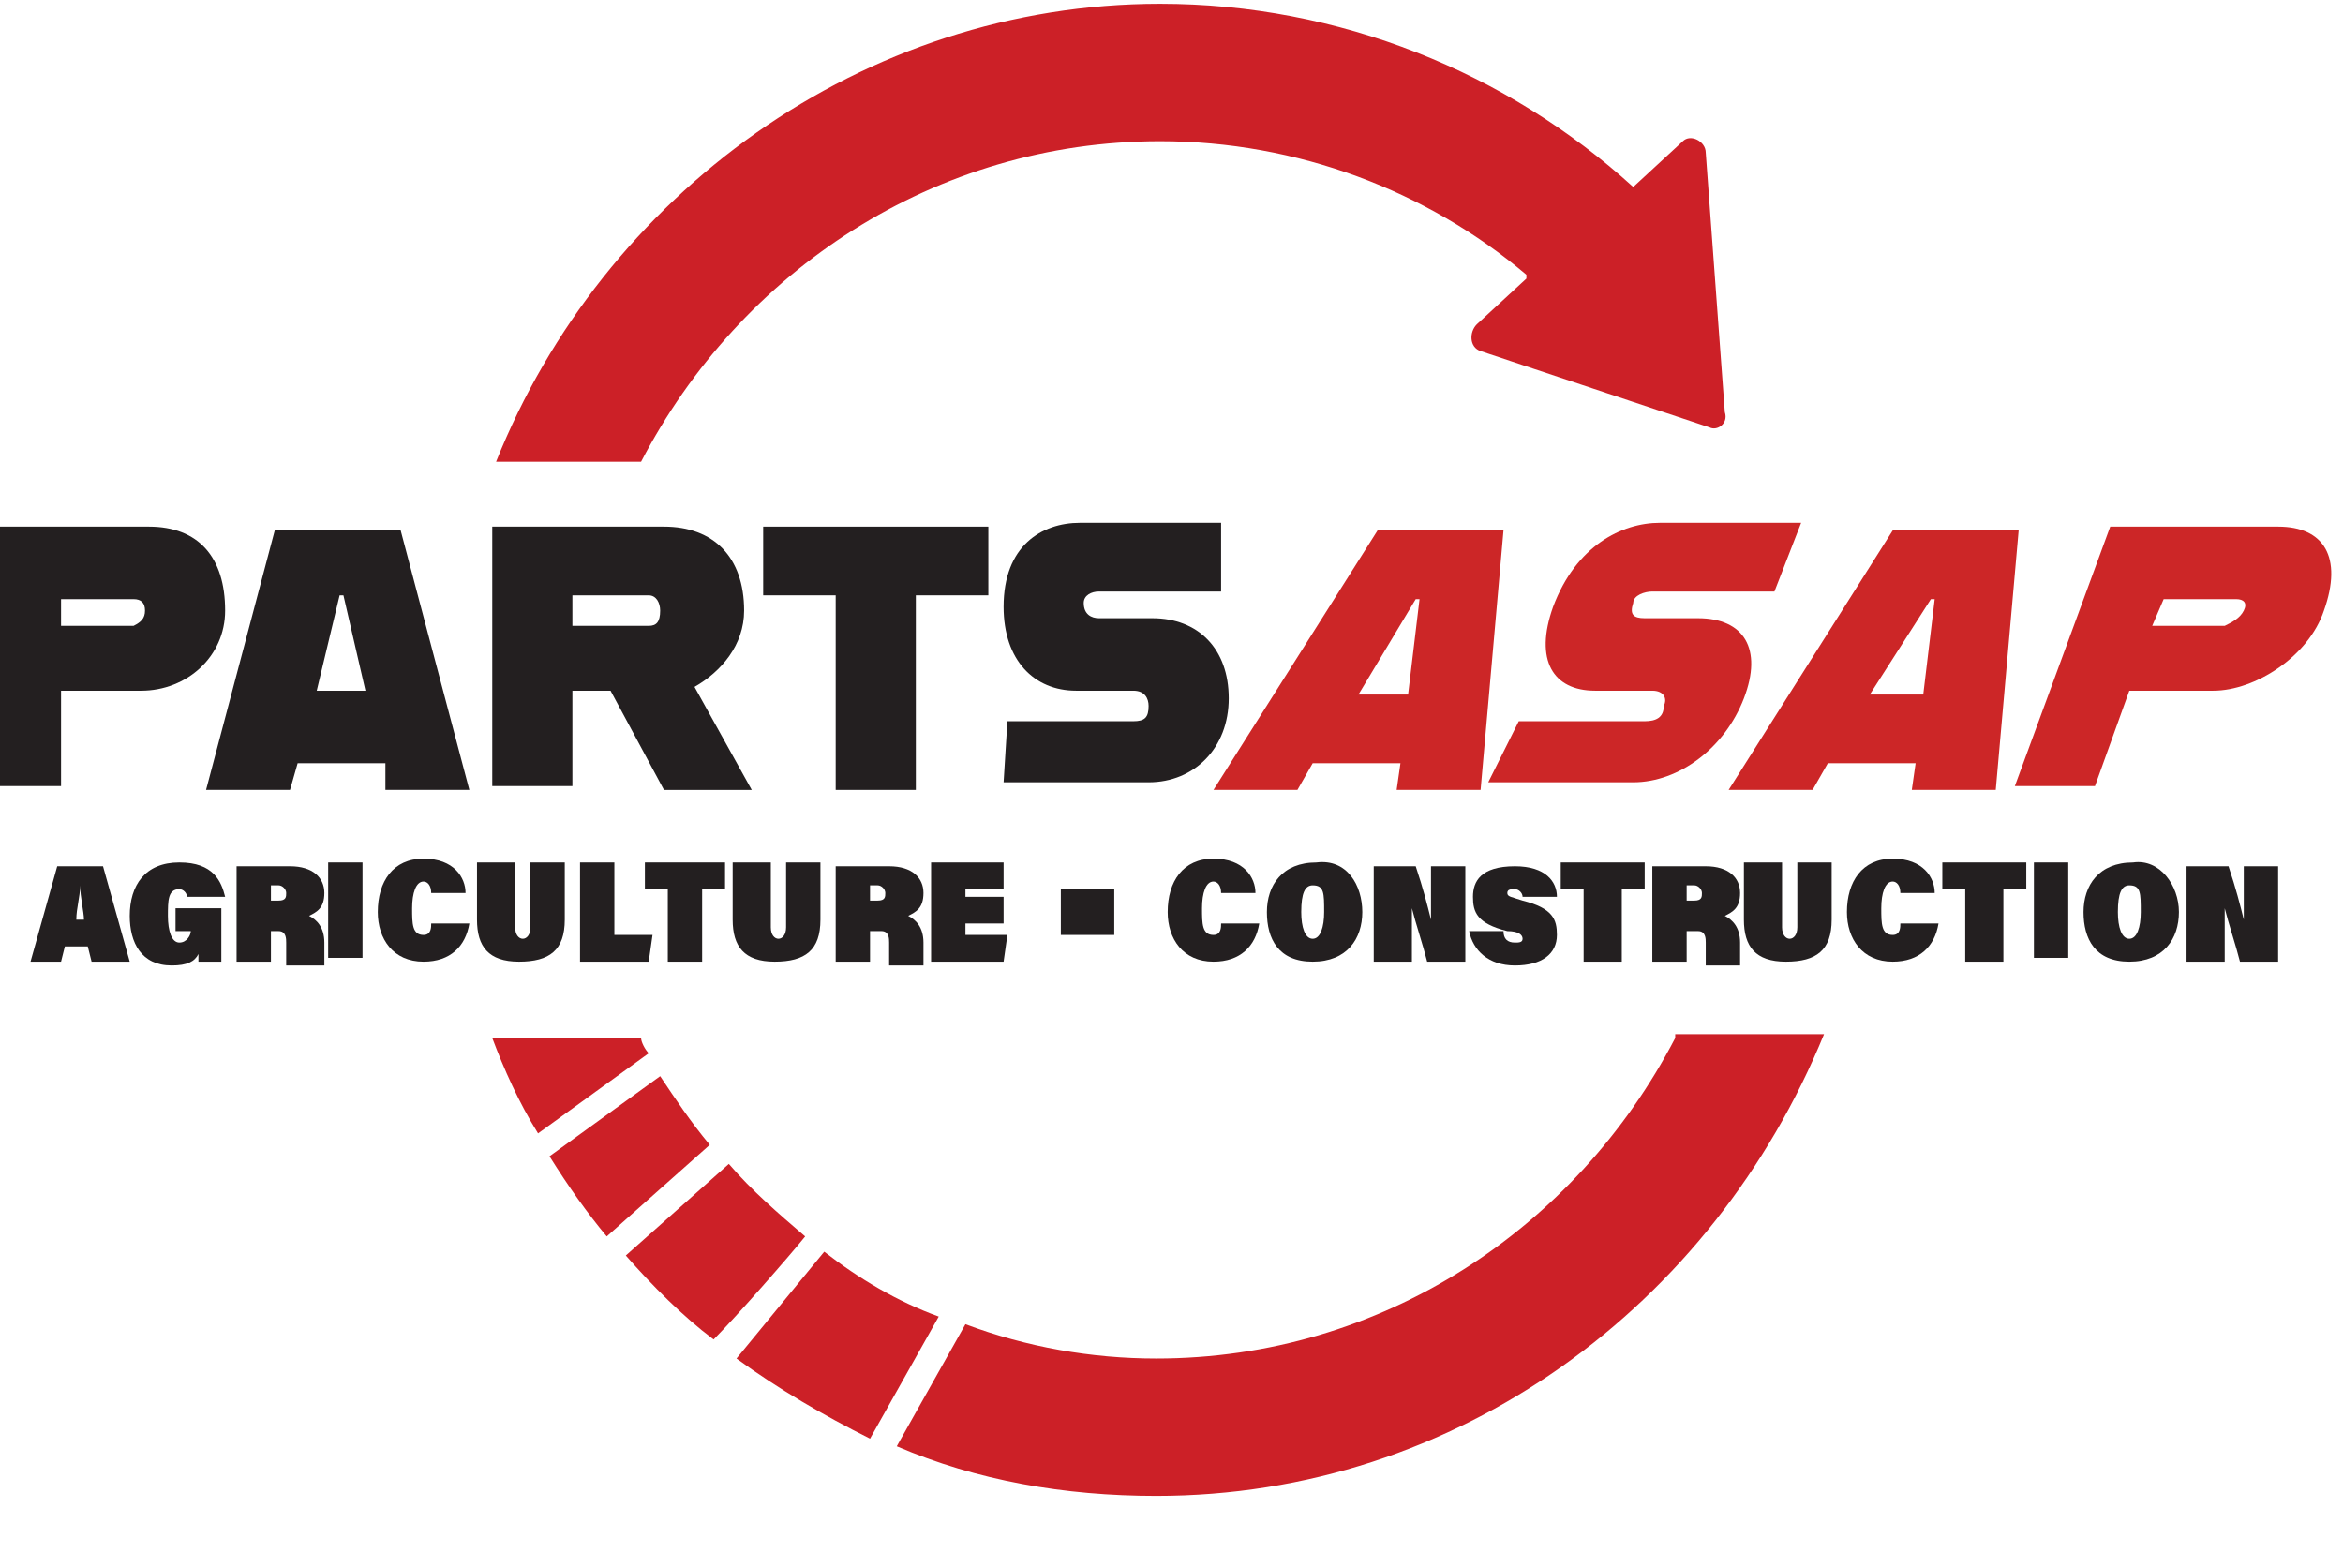
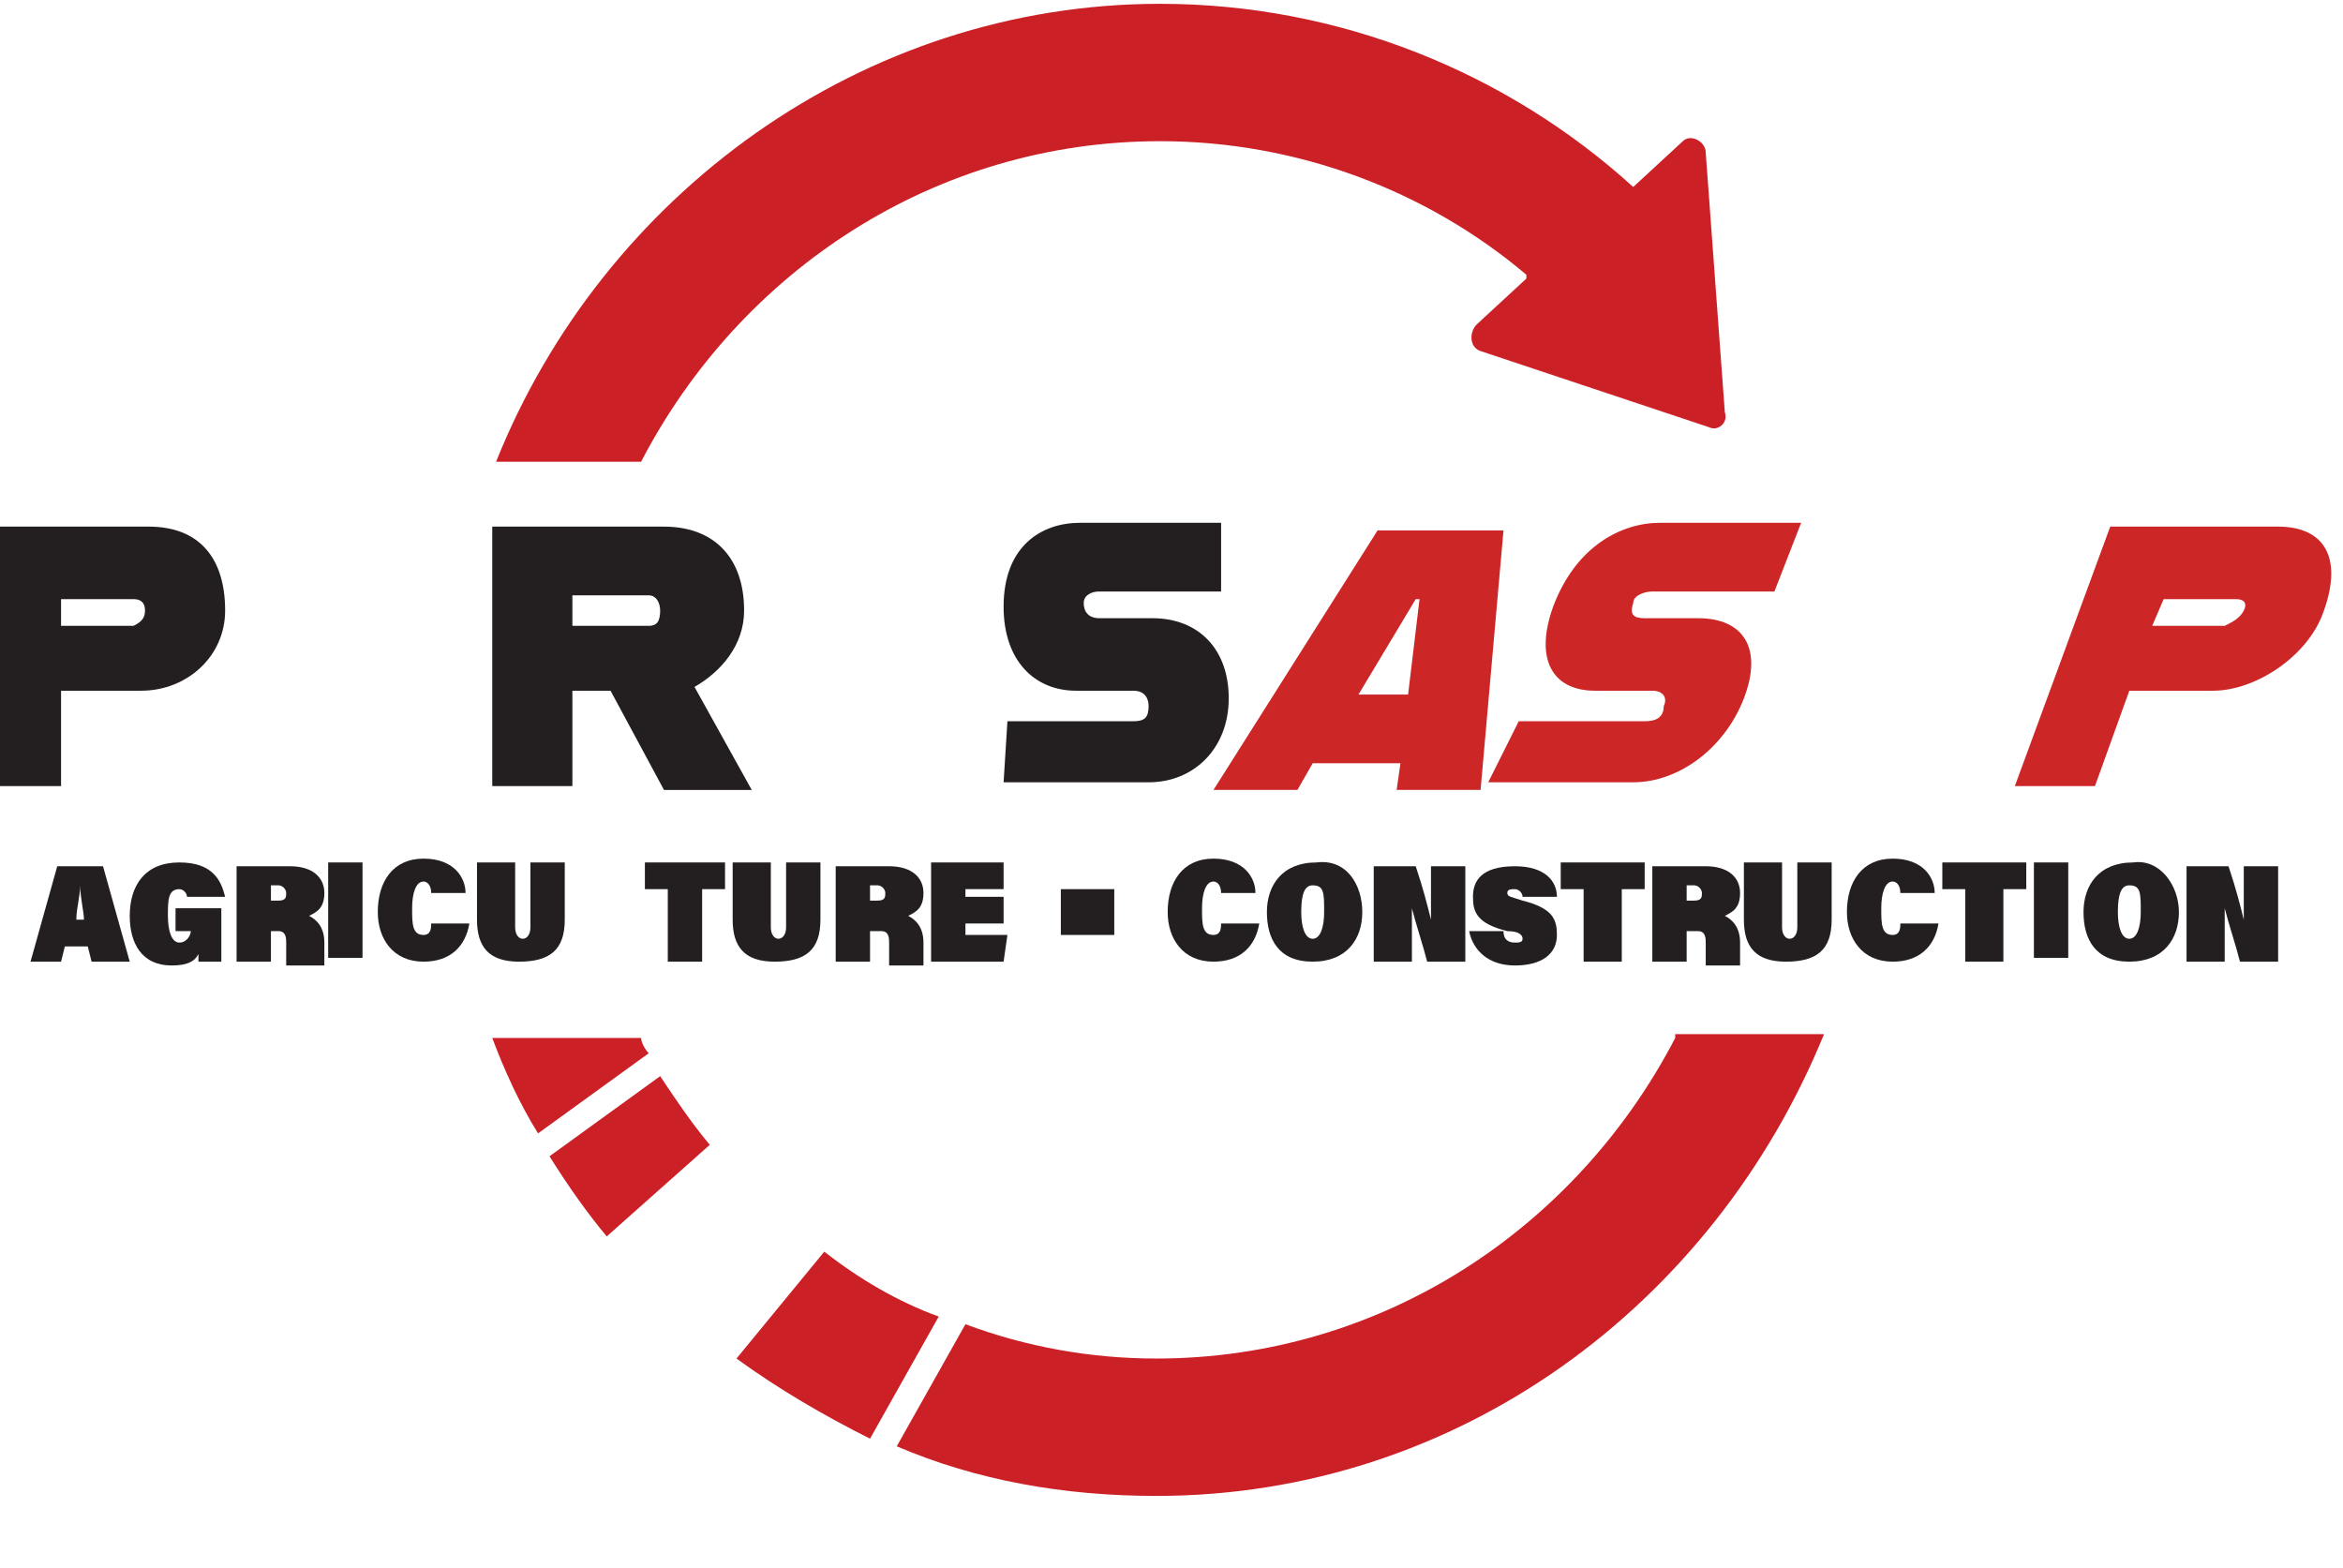
<svg xmlns="http://www.w3.org/2000/svg" version="1.1" id="Layer_1" x="0px" y="0px" viewBox="0 0 61.4 41.1" style="enable-background:new 0 0 61.4 41.1;" xml:space="preserve">
  <style type="text/css">
	.st0{fill:#CC2027;}
	.st1{fill:#231F20;}
	.st2{fill:#CC2627;}
</style>
  <g id="Inclusive_00000134244089270605243710000017134273306256931762_">
    <g>
      <g>
        <path class="st0" d="M45.2,10.8L44.7,4c0-0.3-0.4-0.5-0.6-0.3l-1.3,1.2c0,0,0,0,0,0c-3.3-3-7.7-4.8-12.4-4.8     c-7.8,0-14.6,5-17.4,12c0,0,0,0,0,0h3.8c0,0,0,0,0,0c2.6-5,7.7-8.4,13.6-8.4c3.6,0,7,1.3,9.6,3.5c0,0,0,0,0,0.1l-1.3,1.2     c-0.2,0.2-0.2,0.6,0.1,0.7l6,2C45,11.3,45.3,11.1,45.2,10.8" />
        <path class="st0" d="M19.3,35.6c1.1,0.8,2.3,1.5,3.5,2.1l1.8-3.2c-1.1-0.4-2.1-1-3-1.7L19.3,35.6z" />
        <path class="st0" d="M14.4,30.3c0.5,0.8,1,1.5,1.5,2.1l2.7-2.4c-0.5-0.6-0.9-1.2-1.3-1.8L14.4,30.3z" />
-         <path class="st0" d="M21.1,32.4c-0.7-0.6-1.4-1.2-2-1.9l-2.7,2.4c0.7,0.8,1.5,1.6,2.3,2.2C19.3,34.5,20.7,32.9,21.1,32.4" />
        <path class="st0" d="M43.9,27.2c-2.6,5-7.7,8.4-13.6,8.4c-1.7,0-3.4-0.3-5-0.9l-1.8,3.2c2.1,0.9,4.4,1.3,6.8,1.3     c7.9,0,14.6-5,17.5-12.1H43.9z" />
        <path class="st0" d="M17,27.6c-0.1-0.1-0.2-0.3-0.2-0.4h-3.9c0.3,0.8,0.7,1.7,1.2,2.5L17,27.6z" />
        <path class="st1" d="M5.9,16c0,1.2-1,2.1-2.2,2.1H1.6v2.5h-2.1v-6.8h4.4C5.2,13.8,5.9,14.6,5.9,16 M3.8,16c0-0.2-0.1-0.3-0.3-0.3     H1.6v0.7h1.9C3.7,16.3,3.8,16.2,3.8,16" />
-         <path class="st1" d="M10.1,20H7.8l-0.2,0.7H5.4l1.8-6.8h3.3l1.8,6.8h-2.2L10.1,20z M9.6,18.2L9,15.6H8.9l-0.6,2.5H9.6z" />
        <path class="st1" d="M16,18.1h-1v2.5h-2.1v-6.8h4.5c1.3,0,2.1,0.8,2.1,2.2c0,0.9-0.6,1.6-1.3,2l1.5,2.7h-2.3L16,18.1z M15,16.4h2     c0.2,0,0.3-0.1,0.3-0.4c0-0.2-0.1-0.4-0.3-0.4h-2V16.4z" />
-         <polygon class="st1" points="21.9,15.6 20,15.6 20,13.8 25.9,13.8 25.9,15.6 24,15.6 24,20.7 21.9,20.7    " />
        <path class="st1" d="M26.4,18.9h3.3c0.3,0,0.4-0.1,0.4-0.4c0-0.2-0.1-0.4-0.4-0.4h-1.5c-1.1,0-1.9-0.8-1.9-2.2c0-1.6,1-2.2,2-2.2     H32v1.8h-3.2c-0.2,0-0.4,0.1-0.4,0.3c0,0.3,0.2,0.4,0.4,0.4h1.4c1.2,0,2,0.8,2,2.1c0,1.3-0.9,2.2-2.1,2.2h-3.8L26.4,18.9z" />
        <path class="st2" d="M36.7,20h-2.3L34,20.7h-2.2l4.3-6.8h3.3l-0.6,6.8h-2.2L36.7,20z M36.9,18.2l0.3-2.5h-0.1l-1.5,2.5H36.9z" />
        <path class="st2" d="M39.8,18.9h3.3c0.3,0,0.5-0.1,0.5-0.4c0.1-0.2,0-0.4-0.3-0.4h-1.5c-1.1,0-1.6-0.8-1.1-2.2     c0.6-1.6,1.8-2.2,2.8-2.2h3.7l-0.7,1.8h-3.2c-0.2,0-0.5,0.1-0.5,0.3c-0.1,0.3,0,0.4,0.3,0.4h1.4c1.2,0,1.7,0.8,1.2,2.1     c-0.5,1.3-1.7,2.2-2.9,2.2h-3.8L39.8,18.9z" />
-         <path class="st2" d="M50.2,20h-2.3l-0.4,0.7h-2.2l4.3-6.8h3.3l-0.6,6.8h-2.2L50.2,20z M50.4,18.2l0.3-2.5h-0.1L49,18.2H50.4z" />
        <path class="st2" d="M60.9,16c-0.4,1.2-1.8,2.1-2.9,2.1h-2.2l-0.9,2.5h-2.1l2.5-6.8h4.4C60.9,13.8,61.4,14.6,60.9,16 M58.8,16     c0.1-0.2,0-0.3-0.2-0.3h-1.9l-0.3,0.7h1.9C58.5,16.3,58.7,16.2,58.8,16" />
        <path class="st1" d="M1.7,24.8l-0.1,0.4H0.8l0.7-2.5h1.2l0.7,2.5h-1l-0.1-0.4H1.7z M2.2,24.1c0-0.2-0.1-0.6-0.1-0.9h0     c0,0.3-0.1,0.6-0.1,0.9H2.2z" />
        <path class="st1" d="M5.8,25.2H5.2c0,0,0-0.2,0-0.2c-0.1,0.2-0.3,0.3-0.7,0.3c-0.8,0-1.1-0.6-1.1-1.3c0-0.8,0.4-1.4,1.3-1.4     c0.9,0,1.1,0.5,1.2,0.9H4.9c0-0.1-0.1-0.2-0.2-0.2c-0.3,0-0.3,0.3-0.3,0.7c0,0.4,0.1,0.7,0.3,0.7c0.2,0,0.3-0.2,0.3-0.3v0H4.6     v-0.6h1.2V25.2z" />
        <path class="st1" d="M7.1,24.3v0.9H6.2v-2.5h1.4c0.6,0,0.9,0.3,0.9,0.7c0,0.4-0.2,0.5-0.4,0.6c0.2,0.1,0.4,0.3,0.4,0.7v0.1     c0,0.1,0,0.4,0,0.5H7.5c0-0.1,0-0.3,0-0.5v-0.1c0-0.1,0-0.3-0.2-0.3H7.1z M7.1,23.6h0.2c0.2,0,0.2-0.1,0.2-0.2     c0-0.1-0.1-0.2-0.2-0.2H7.1V23.6z" />
        <rect x="8.6" y="22.6" class="st1" width="0.9" height="2.5" />
        <path class="st1" d="M12.3,24.2c-0.1,0.6-0.5,1-1.2,1c-0.8,0-1.2-0.6-1.2-1.3c0-0.8,0.4-1.4,1.2-1.4c0.8,0,1.1,0.5,1.1,0.9h-0.9     c0-0.2-0.1-0.3-0.2-0.3c-0.2,0-0.3,0.3-0.3,0.7c0,0.4,0,0.7,0.3,0.7c0.2,0,0.2-0.2,0.2-0.3H12.3z" />
        <path class="st1" d="M13.5,22.6v1.7c0,0.2,0.1,0.3,0.2,0.3c0.1,0,0.2-0.1,0.2-0.3v-1.7h0.9v1.5c0,0.8-0.4,1.1-1.2,1.1     c-0.8,0-1.1-0.4-1.1-1.1v-1.5H13.5z" />
-         <polygon class="st1" points="15.2,22.6 16.1,22.6 16.1,24.5 17.1,24.5 17,25.2 15.2,25.2    " />
        <polygon class="st1" points="17.5,23.3 16.9,23.3 16.9,22.6 19,22.6 19,23.3 18.4,23.3 18.4,25.2 17.5,25.2    " />
        <path class="st1" d="M20.2,22.6v1.7c0,0.2,0.1,0.3,0.2,0.3c0.1,0,0.2-0.1,0.2-0.3v-1.7h0.9v1.5c0,0.8-0.4,1.1-1.2,1.1     c-0.8,0-1.1-0.4-1.1-1.1v-1.5H20.2z" />
        <path class="st1" d="M22.8,24.3v0.9h-0.9v-2.5h1.4c0.6,0,0.9,0.3,0.9,0.7c0,0.4-0.2,0.5-0.4,0.6c0.2,0.1,0.4,0.3,0.4,0.7v0.1     c0,0.1,0,0.4,0,0.5h-0.9c0-0.1,0-0.3,0-0.5v-0.1c0-0.1,0-0.3-0.2-0.3H22.8z M22.8,23.6H23c0.2,0,0.2-0.1,0.2-0.2     c0-0.1-0.1-0.2-0.2-0.2h-0.2V23.6z" />
        <polygon class="st1" points="26.3,24.2 25.3,24.2 25.3,24.5 26.4,24.5 26.3,25.2 24.4,25.2 24.4,22.6 26.3,22.6 26.3,23.3      25.3,23.3 25.3,23.5 26.3,23.5    " />
        <rect x="27.8" y="23.3" class="st1" width="1.4" height="1.2" />
        <path class="st1" d="M33,24.2c-0.1,0.6-0.5,1-1.2,1c-0.8,0-1.2-0.6-1.2-1.3c0-0.8,0.4-1.4,1.2-1.4c0.8,0,1.1,0.5,1.1,0.9H32     c0-0.2-0.1-0.3-0.2-0.3c-0.2,0-0.3,0.3-0.3,0.7c0,0.4,0,0.7,0.3,0.7c0.2,0,0.2-0.2,0.2-0.3H33z" />
        <path class="st1" d="M35.7,23.9c0,0.7-0.4,1.3-1.3,1.3c-0.9,0-1.2-0.6-1.2-1.3c0-0.7,0.4-1.3,1.3-1.3     C35.3,22.5,35.7,23.2,35.7,23.9 M34.1,23.9c0,0.4,0.1,0.7,0.3,0.7c0.2,0,0.3-0.3,0.3-0.7c0-0.5,0-0.7-0.3-0.7     C34.2,23.2,34.1,23.4,34.1,23.9" />
        <path class="st1" d="M36,25.2v-2.5h1.1c0.2,0.6,0.3,1,0.4,1.4h0c0-0.3,0-0.7,0-1.1v-0.3h0.9v2.5h-1c-0.1-0.4-0.3-1-0.4-1.4h0     c0,0.3,0,0.7,0,1.1v0.3H36z" />
        <path class="st1" d="M39.4,24.4c0,0.2,0.1,0.3,0.3,0.3c0.1,0,0.2,0,0.2-0.1c0-0.1-0.1-0.2-0.4-0.2c-0.8-0.2-0.9-0.5-0.9-0.9     c0-0.4,0.2-0.8,1.1-0.8c0.8,0,1.1,0.4,1.1,0.8h-0.9c0-0.1-0.1-0.2-0.2-0.2c-0.1,0-0.2,0-0.2,0.1c0,0.1,0.1,0.1,0.4,0.2     c0.8,0.2,0.9,0.5,0.9,0.9c0,0.5-0.4,0.8-1.1,0.8c-0.7,0-1.1-0.4-1.2-0.9H39.4z" />
        <polygon class="st1" points="41.5,23.3 40.9,23.3 40.9,22.6 43.1,22.6 43.1,23.3 42.5,23.3 42.5,25.2 41.5,25.2    " />
        <path class="st1" d="M44.2,24.3v0.9h-0.9v-2.5h1.4c0.6,0,0.9,0.3,0.9,0.7c0,0.4-0.2,0.5-0.4,0.6c0.2,0.1,0.4,0.3,0.4,0.7v0.1     c0,0.1,0,0.4,0,0.5h-0.9c0-0.1,0-0.3,0-0.5v-0.1c0-0.1,0-0.3-0.2-0.3H44.2z M44.2,23.6h0.2c0.2,0,0.2-0.1,0.2-0.2     c0-0.1-0.1-0.2-0.2-0.2h-0.2V23.6z" />
        <path class="st1" d="M46.7,22.6v1.7c0,0.2,0.1,0.3,0.2,0.3c0.1,0,0.2-0.1,0.2-0.3v-1.7h0.9v1.5c0,0.8-0.4,1.1-1.2,1.1     c-0.8,0-1.1-0.4-1.1-1.1v-1.5H46.7z" />
        <path class="st1" d="M50.8,24.2c-0.1,0.6-0.5,1-1.2,1c-0.8,0-1.2-0.6-1.2-1.3c0-0.8,0.4-1.4,1.2-1.4c0.8,0,1.1,0.5,1.1,0.9h-0.9     c0-0.2-0.1-0.3-0.2-0.3c-0.2,0-0.3,0.3-0.3,0.7c0,0.4,0,0.7,0.3,0.7c0.2,0,0.2-0.2,0.2-0.3H50.8z" />
        <polygon class="st1" points="51.5,23.3 50.9,23.3 50.9,22.6 53.1,22.6 53.1,23.3 52.5,23.3 52.5,25.2 51.5,25.2    " />
        <rect x="53.3" y="22.6" class="st1" width="0.9" height="2.5" />
        <path class="st1" d="M57.1,23.9c0,0.7-0.4,1.3-1.3,1.3c-0.9,0-1.2-0.6-1.2-1.3c0-0.7,0.4-1.3,1.3-1.3     C56.6,22.5,57.1,23.2,57.1,23.9 M55.5,23.9c0,0.4,0.1,0.7,0.3,0.7c0.2,0,0.3-0.3,0.3-0.7c0-0.5,0-0.7-0.3-0.7     C55.6,23.2,55.5,23.4,55.5,23.9" />
        <path class="st1" d="M57.3,25.2v-2.5h1.1c0.2,0.6,0.3,1,0.4,1.4h0c0-0.3,0-0.7,0-1.1v-0.3h0.9v2.5h-1c-0.1-0.4-0.3-1-0.4-1.4h0     c0,0.3,0,0.7,0,1.1v0.3H57.3z" />
      </g>
    </g>
  </g>
</svg>